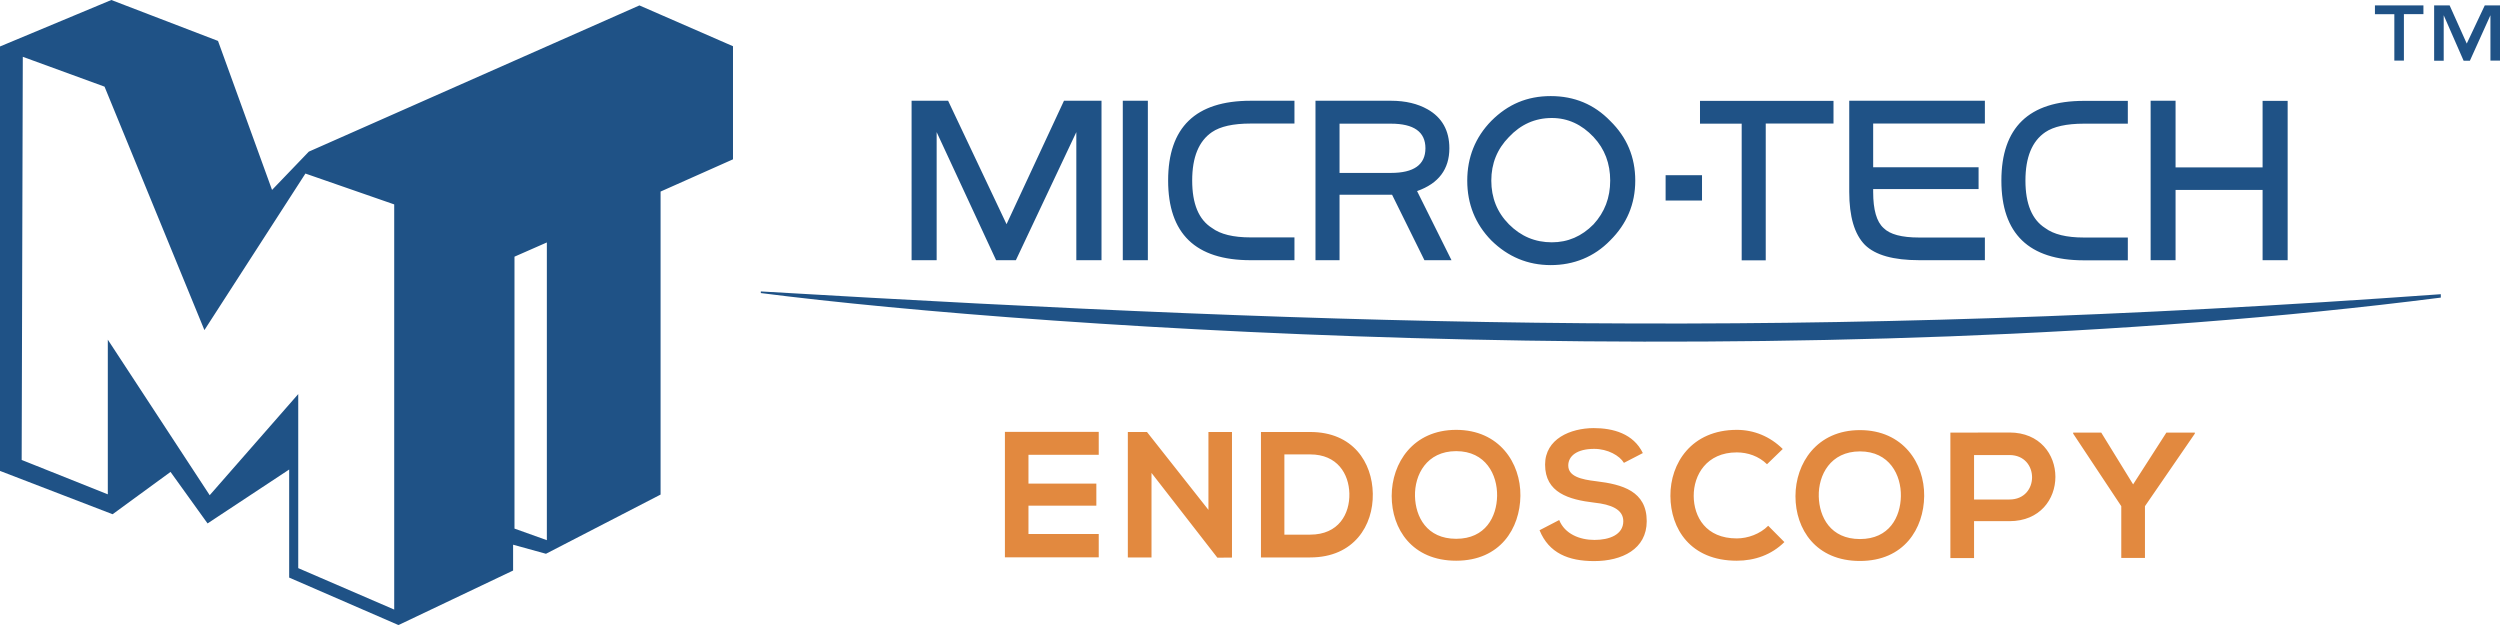
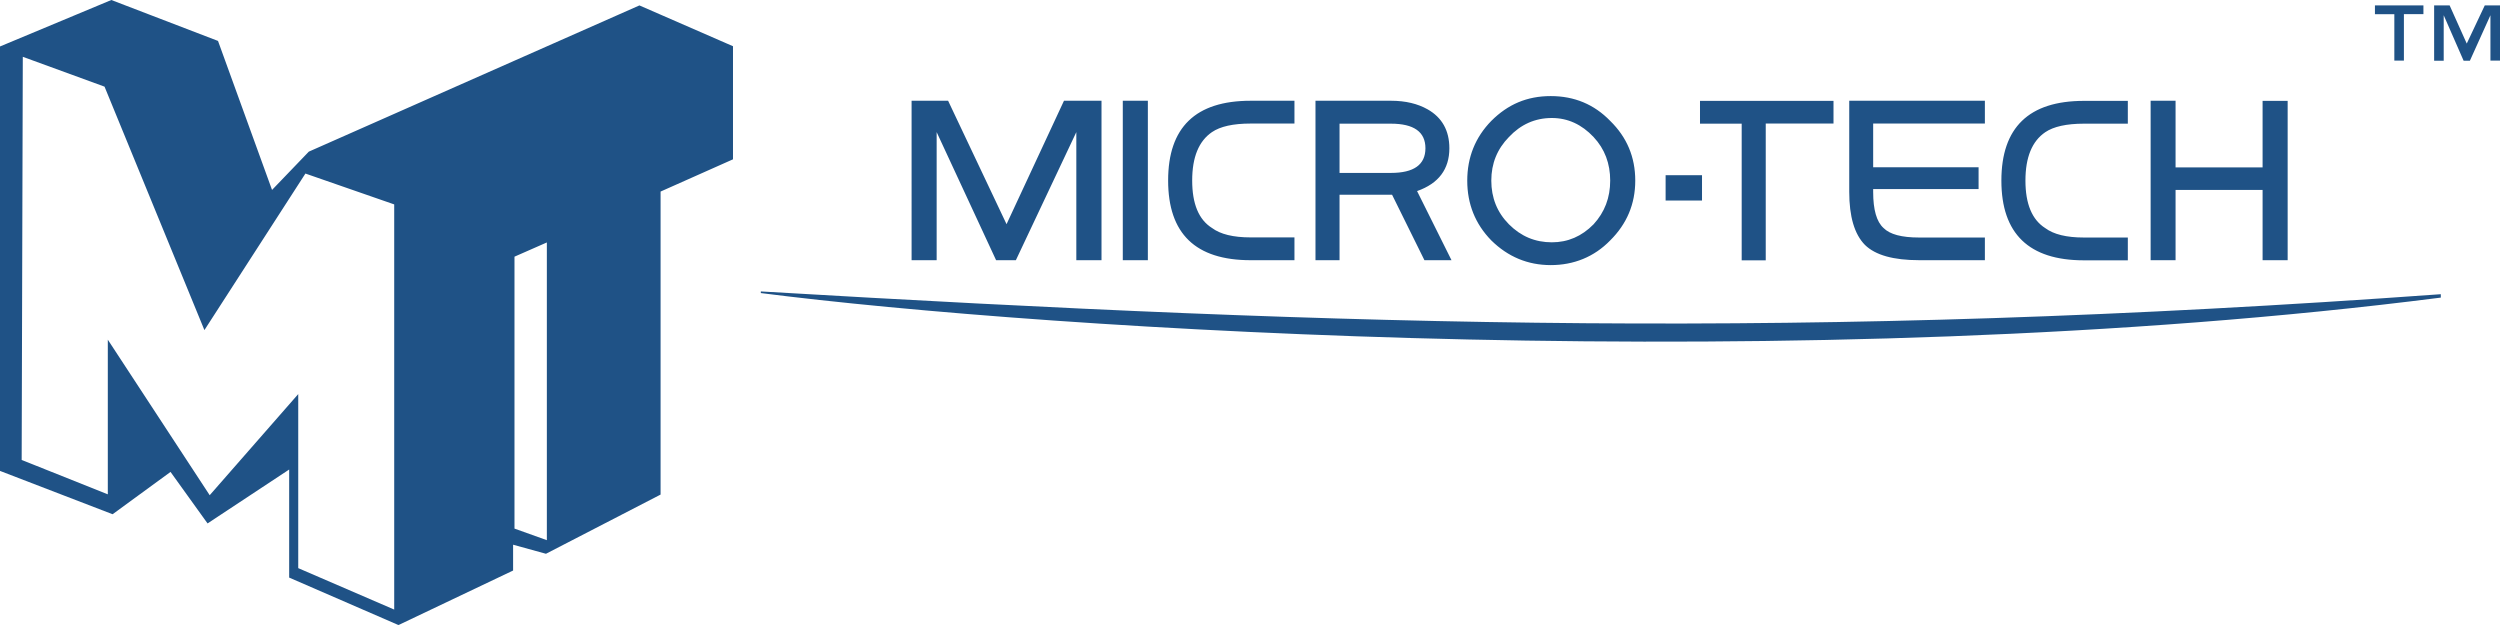
<svg xmlns="http://www.w3.org/2000/svg" id="Capa_2" viewBox="0 0 198.5 49.62">
  <defs>
    <style>.cls-1{fill:#e2893f;}.cls-2{fill:#1f5286;}</style>
  </defs>
  <g id="Capa_1-2">
    <g>
      <path class="cls-2" d="M40.85,41.97V20.38l2.57-1.13v23.64l-2.57-.92ZM1.72,36.53l.09-32.02,6.49,2.37,7.93,19.33,8.02-12.43,7.05,2.45V48.4l-7.62-3.29v-13.82s-7.03,8.03-7.03,8.03l-8.09-12.35v12.28l-6.84-2.73ZM8.84,0L0,3.69V37.39l8.94,3.44,4.6-3.36,2.94,4.09,6.48-4.28v8.58l8.68,3.77,9.1-4.33v-2.05l2.61,.72,9.1-4.7V15.21l5.75-2.56V3.67L50.77,.43,24.52,12.04l-2.92,3.04L17.31,3.25,8.84,0ZM193.8,23.63v-.27c-50.6,3.65-86.02,2.57-133.39-.22v.13c22.54,2.88,82.79,6.83,133.39,.36m-106.35-2.97h-1.99V10.49l-4.8,10.17h-1.57l-4.72-10.17v10.17h-1.99V8h2.9l4.64,9.8,4.56-9.8h2.98v12.66Zm3.69-12.66h-1.99v12.66h1.99V8Zm11.64,10.85h-3.48c-1.38,0-2.4-.25-3.07-.75-1.05-.66-1.57-1.91-1.57-3.77s.53-3.13,1.57-3.84c.66-.45,1.68-.68,3.07-.68h3.48v-1.81h-3.48c-4.37,0-6.55,2.11-6.55,6.33s2.17,6.33,6.55,6.33h3.48v-1.81Zm10.4-7.08c0,1.31-.92,1.96-2.74,1.96h-4.08v-3.91h4.08c1.82,0,2.74,.65,2.74,1.95m-.66,3.4c1.71-.6,2.56-1.74,2.56-3.4,0-1.4-.58-2.44-1.73-3.09-.78-.44-1.74-.68-2.91-.68h-5.99v12.66h1.91v-5.2h4.17l2.57,5.2h2.15l-2.74-5.5Zm15.33-.83c0,1.36-.44,2.51-1.32,3.47-.94,.96-2.05,1.43-3.31,1.43-1.34,0-2.46-.48-3.41-1.43-.94-.95-1.4-2.11-1.4-3.47s.47-2.51,1.4-3.46c.94-1,2.07-1.51,3.41-1.51,1.26,0,2.37,.51,3.31,1.51,.89,.95,1.32,2.11,1.32,3.46m1.99,0c0-1.86-.66-3.44-1.99-4.74-1.27-1.31-2.84-1.97-4.72-1.97s-3.4,.65-4.72,1.97c-1.27,1.3-1.91,2.89-1.91,4.74s.63,3.44,1.91,4.75c1.32,1.3,2.9,1.96,4.72,1.96s3.45-.65,4.72-1.96c1.32-1.31,1.99-2.89,1.99-4.75m15.74-6.33h-10.6v1.81h3.31v10.85h1.91V9.81h5.38v-1.81Zm12.01,10.85h-5.21c-1.39,0-2.32-.25-2.82-.75-.56-.5-.83-1.46-.83-2.87v-.23h8.37v-1.73h-8.37v-3.47h8.87v-1.81h-10.77v7.23c0,1.96,.41,3.37,1.25,4.22,.83,.81,2.26,1.21,4.31,1.21h5.21v-1.81Zm11.36,0h-3.49c-1.38,0-2.4-.25-3.07-.75-1.04-.66-1.57-1.91-1.57-3.77s.53-3.13,1.57-3.84c.66-.45,1.69-.68,3.07-.68h3.49v-1.81h-3.49c-4.36,0-6.55,2.11-6.55,6.33s2.19,6.33,6.55,6.33h3.49v-1.81Zm12.69-10.85h-1.99v5.28h-6.91V8h-1.98v12.66h1.98v-5.58h6.91v5.58h1.99V8Zm-46.5,5.9h-2.89v2.01h2.89v-2.01ZM192.42,.43v.69h-1.55v3.69h-.76V1.13h-1.54V.43h3.85Zm6.08,0V4.81h-.76V1.21l-1.63,3.61h-.5l-1.58-3.61v3.61h-.76V.43h1.23l1.36,3.03,1.43-3.03h1.21Z" />
-       <path class="cls-1" d="M87.24,44.25h-7.45v-9.96h7.45v1.82h-5.58v2.29h5.39v1.75h-5.39v2.25h5.58v1.85Zm8.7-3.78l-4.87-6.17h-1.52v9.96h1.88v-6.71l5.23,6.73h0s1.16-.01,1.16-.01v-9.97h-1.87v6.19Zm6.04-4.39h2.05c2.16,0,3.07,1.55,3.11,3.1,.04,1.62-.85,3.27-3.11,3.27h-2.05v-6.37Zm7.02,3.11c-.04-2.46-1.56-4.89-4.97-4.89h-3.91v9.96h3.91c3.48,0,5.02-2.55,4.97-5.06m3.35,.19c-.04-1.68,.92-3.57,3.27-3.57s3.28,1.88,3.25,3.56c-.03,1.64-.91,3.4-3.25,3.4s-3.23-1.75-3.27-3.38m8.37-.04c.03-2.6-1.68-5.23-5.1-5.23s-5.12,2.63-5.12,5.25,1.62,5.14,5.12,5.14,5.07-2.57,5.1-5.15m9.72-3.4c-.75-1.54-2.36-1.98-3.91-1.98-1.83,.01-3.85,.85-3.85,2.9,0,2.23,1.88,2.78,3.91,3.02,1.32,.14,2.3,.53,2.3,1.47,0,1.08-1.11,1.49-2.29,1.49s-2.36-.48-2.8-1.58l-1.56,.81c.74,1.82,2.3,2.45,4.33,2.45,2.22,0,4.18-.95,4.18-3.17,0-2.38-1.93-2.92-4.01-3.17-1.19-.14-2.22-.38-2.22-1.25,0-.74,.67-1.32,2.06-1.32,1.08,0,2.02,.54,2.36,1.11l1.49-.77Zm9.96,5.77c-.65,.66-1.63,1.01-2.5,1.01-2.46,0-3.41-1.72-3.42-3.37-.01-1.66,1.02-3.46,3.42-3.46,.87,0,1.75,.3,2.4,.94l1.25-1.21c-1.02-1.01-2.3-1.52-3.65-1.52-3.59,0-5.29,2.65-5.27,5.25,.01,2.59,1.58,5.14,5.27,5.14,1.43,0,2.76-.47,3.78-1.48l-1.28-1.29Zm4.01-2.33c-.04-1.68,.92-3.57,3.27-3.57s3.28,1.88,3.25,3.56c-.03,1.64-.91,3.4-3.25,3.4s-3.23-1.75-3.27-3.38m8.37-.04c.03-2.6-1.68-5.23-5.1-5.23s-5.12,2.63-5.12,5.25,1.62,5.14,5.12,5.14,5.07-2.57,5.1-5.15m3.96-3.26h2.81c2.39,0,2.4,3.53,0,3.53h-2.81v-3.53Zm2.81,5.25c4.87,0,4.86-7.04,0-7.04-1.56,0-3.13,.01-4.69,.01v9.96h1.88v-2.93h2.81m7.29-7.03h-2.23v.08l3.82,5.76v4.11h1.88v-4.11l3.96-5.76v-.08h-2.26l-2.64,4.11-2.53-4.11Z" />
    </g>
  </g>
</svg>